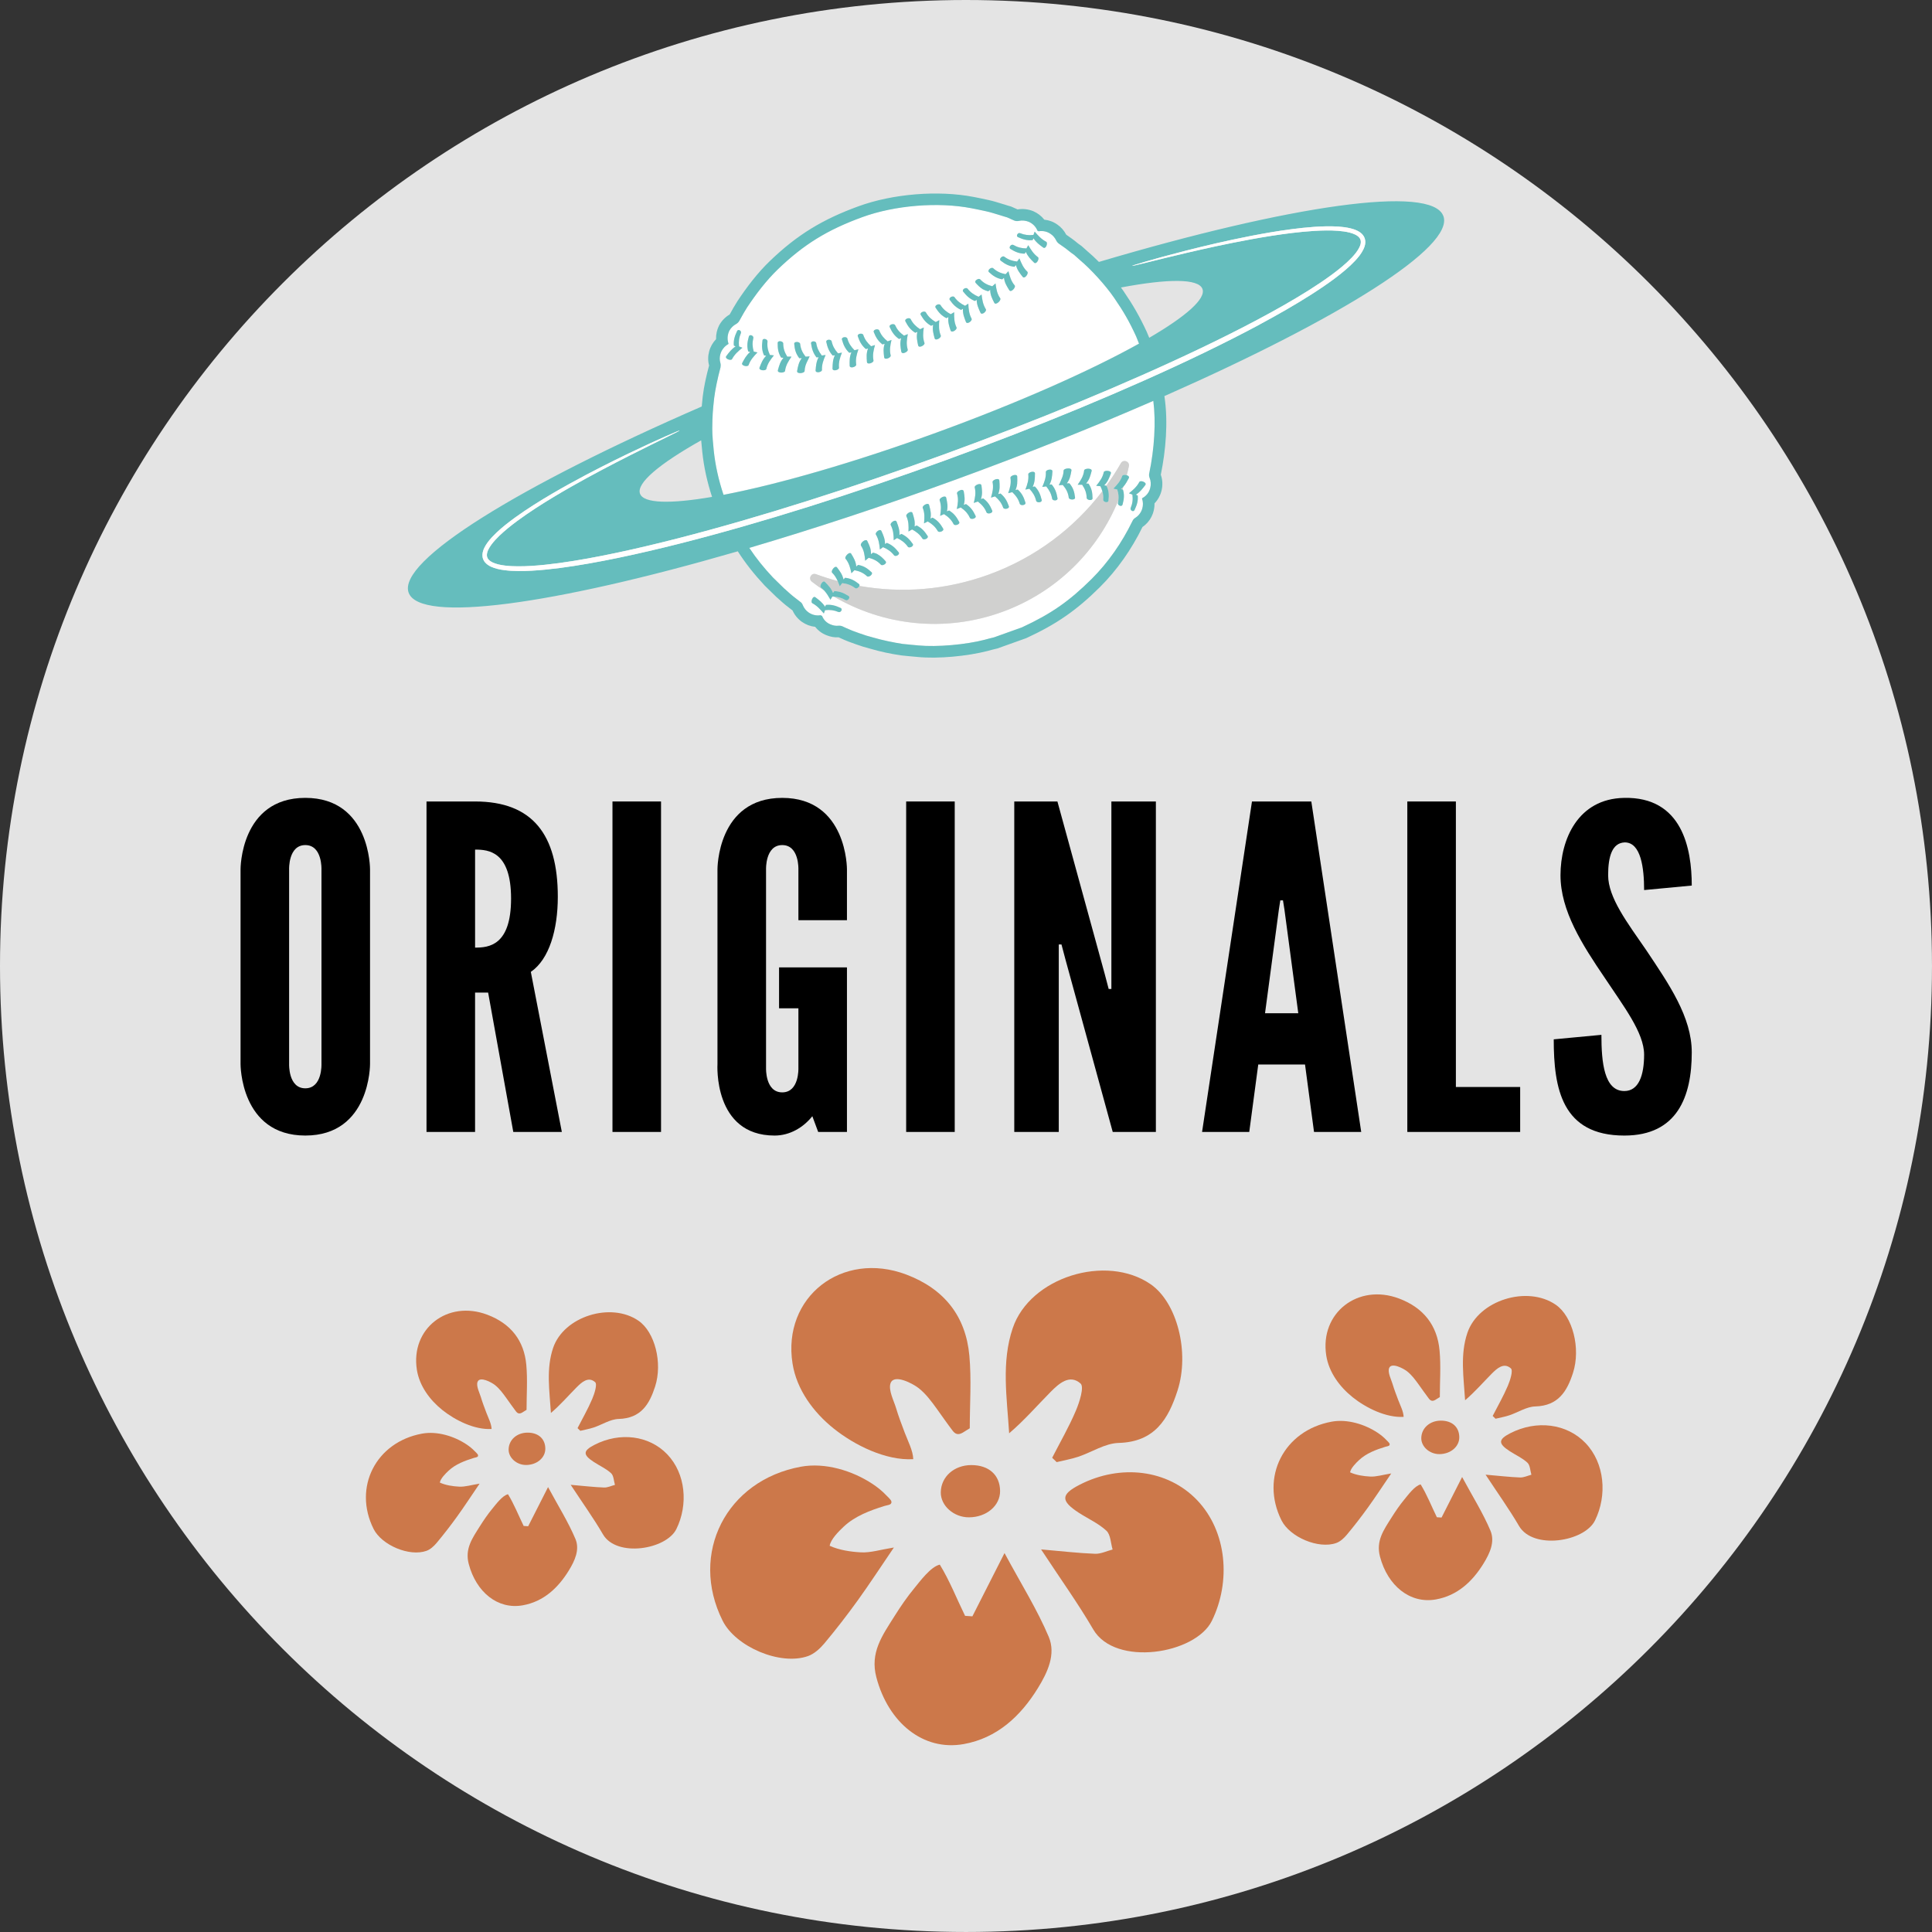
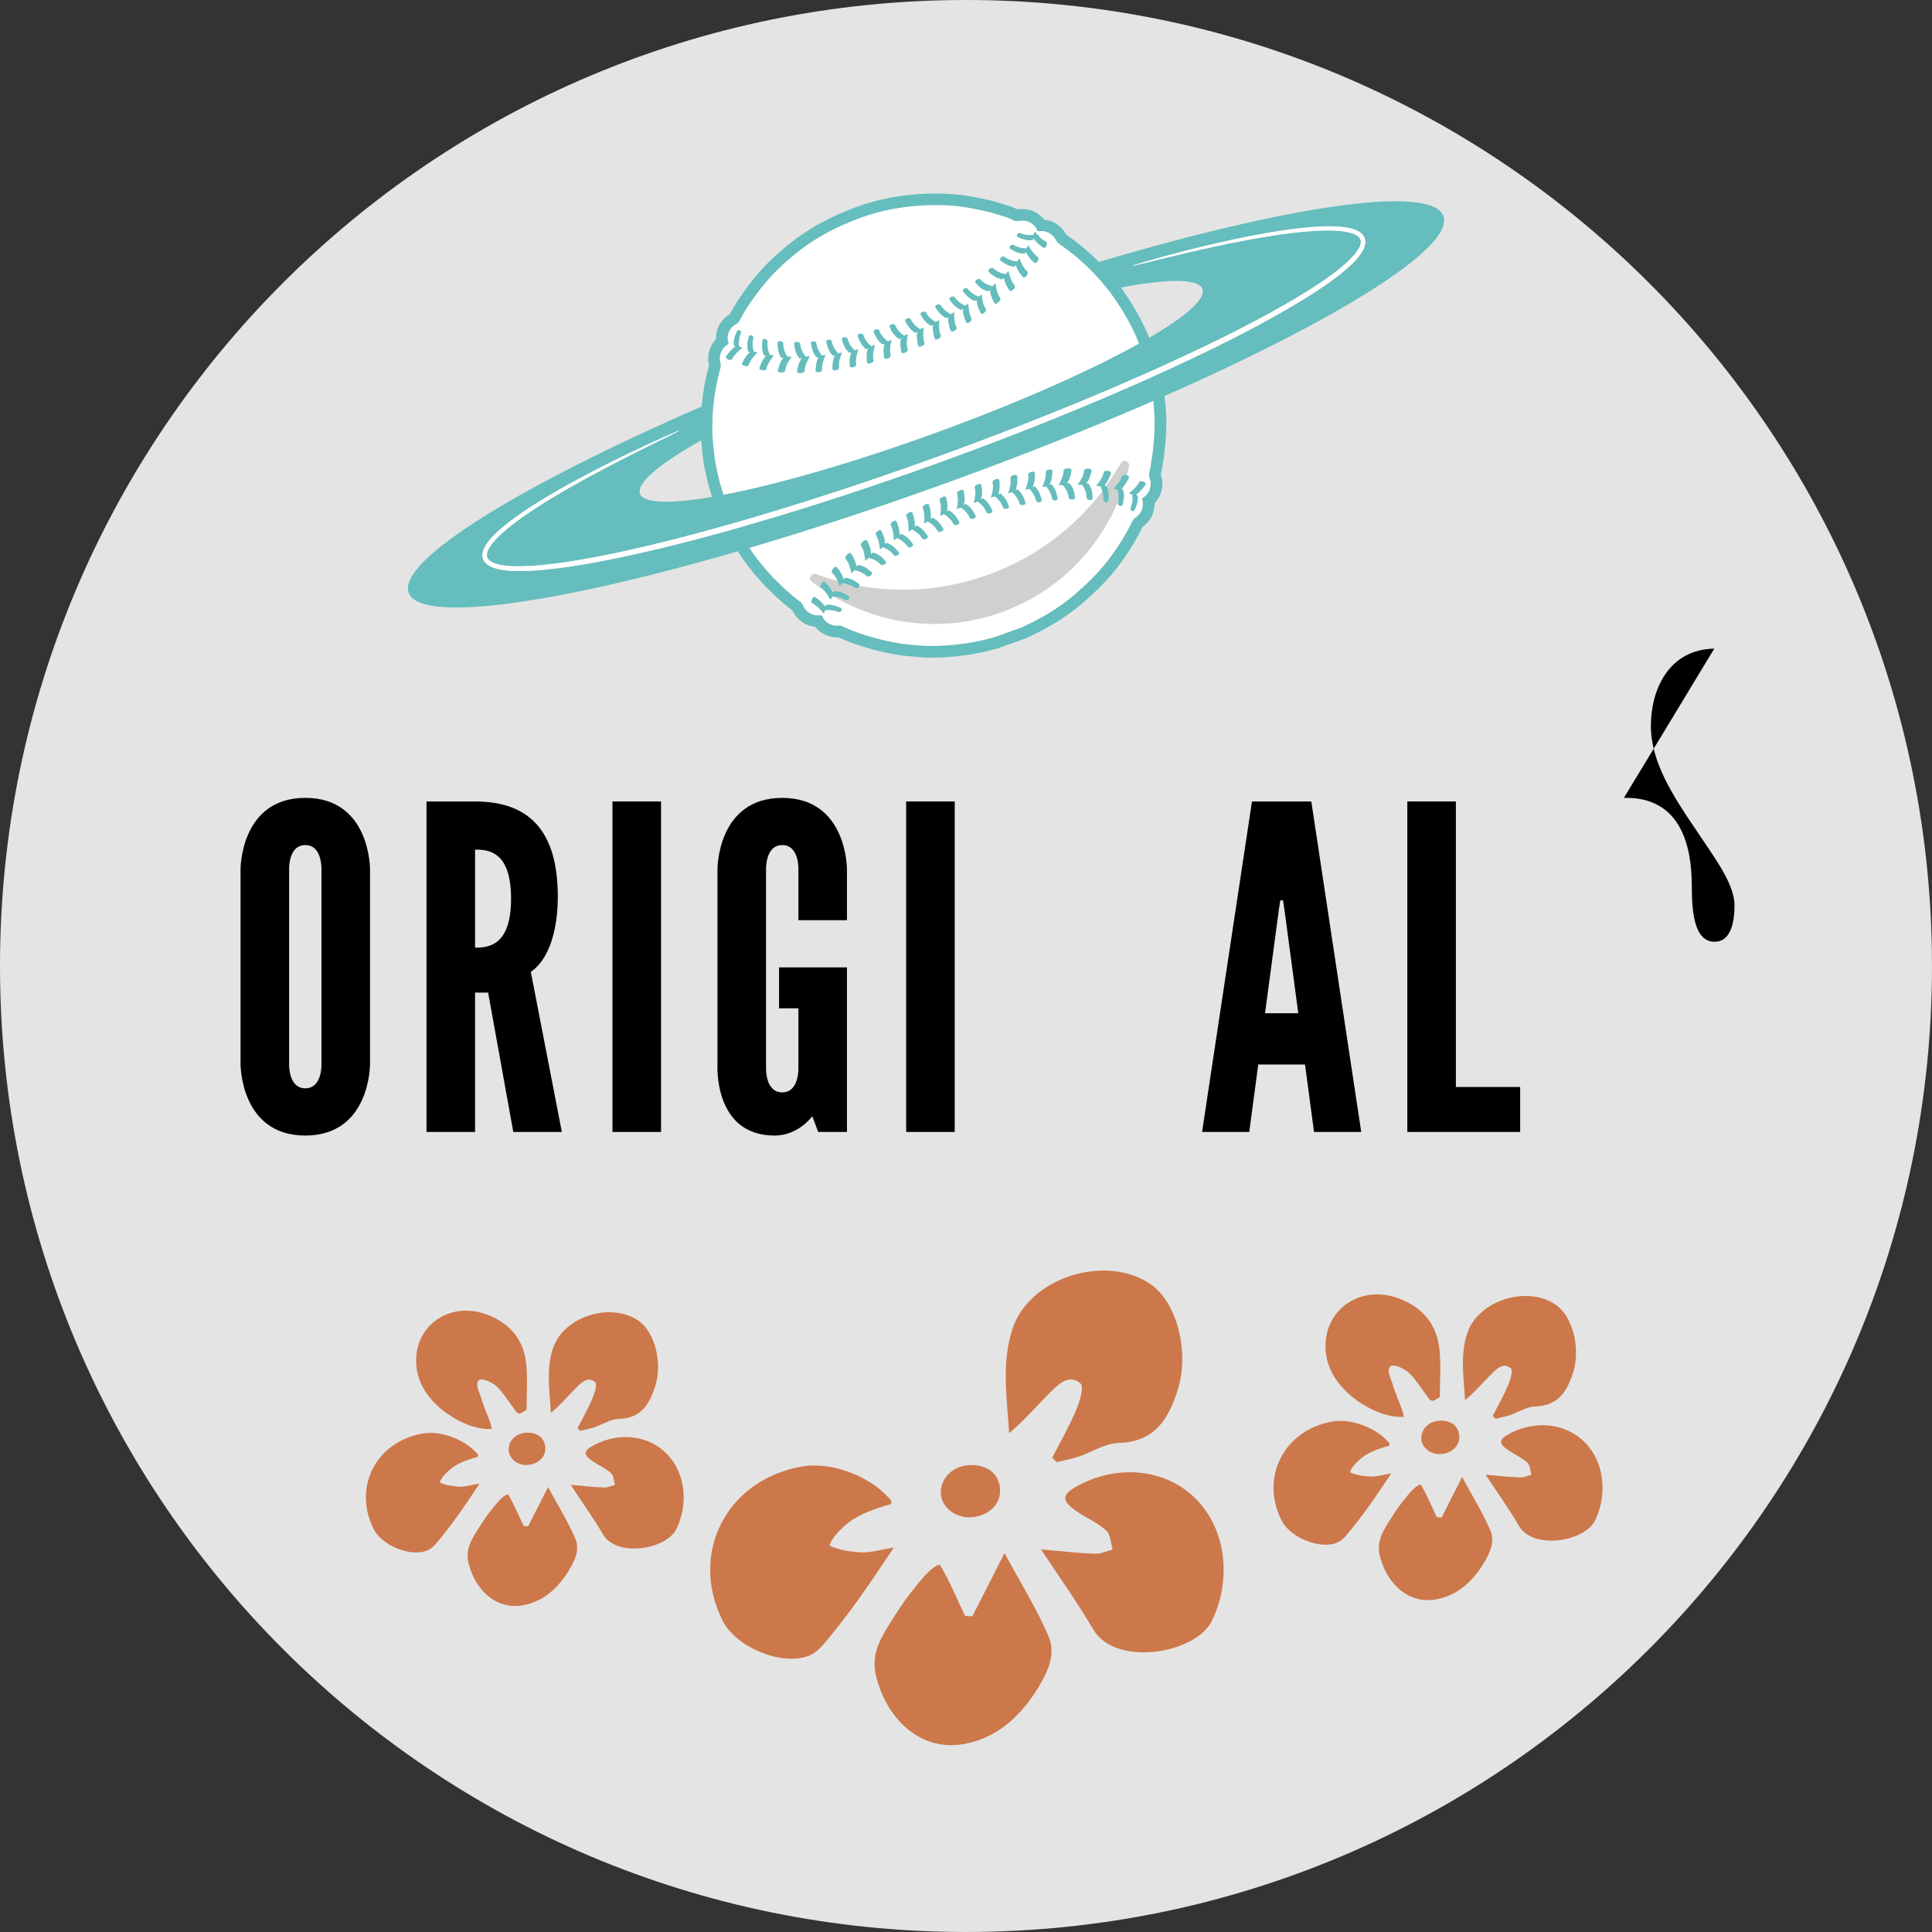
<svg xmlns="http://www.w3.org/2000/svg" viewBox="0 0 147.716 147.716" height="147.716" width="147.716" data-name="Layer 1" id="a">
  <rect x="0" y="0" width="147.716" height="147.716" fill="#333333" stroke="none" />
  <path fill-rule="evenodd" fill="#e4e4e4" d="M73.857,0c40.791,0,73.858,33.067,73.858,73.857s-33.067,73.858-73.858,73.858S0,114.649,0,73.857,33.067,0,73.857,0" />
  <g>
    <path fill="#fff" d="M57.29,41.892c.552.833,1.136,1.544,1.813,2.267l.852.832c.087.068.144.122.22.194.304.287.652.558.996.818.098.063.168.15.212.27.091.216.237.411.436.549.268.189.597.268.915.215l.12.055c.123.304.359.54.661.654.192.08.393.119.596.094.123-.008.215.008.32.057l.24.111c.345.16.694.294,1.049.413.359.13.67.229,1.054.325.616.186,1.589.39,2.248.487.405.051.773.066,1.189.114,1.423.14,3.647-.06,5.094-.438.217-.054.464-.132.696-.18l2.131-.762c2.275-1.052,3.633-2.019,5.321-3.689,1.282-1.274,2.336-2.8,3.128-4.431.049-.106.117-.193.22-.254.193-.12.344-.287.447-.485.152-.304.183-.664.067-.981.003-.027.025-.034.043-.054.293-.156.505-.432.585-.76.068-.26.057-.529-.046-.778-.044-.12-.058-.228-.027-.35.392-1.863.519-3.923.311-5.535-4.635,2.022-9.79,4.083-15.267,6.077-5.485,1.996-10.767,3.732-15.623,5.164M71.04,38.62c.097.372.172.642.101,1.032.054-.026.109-.05.162-.074.388.216.589.463.808.839.105.18-.309.345-.412.191-.191-.336-.434-.544-.765-.736-.096.047-.192.097-.287.146.044-.419.064-.783-.097-1.186-.064-.162.426-.454.49-.211ZM69.772,39.232c.115.365.203.632.154,1.023.052-.028.103-.054.156-.081.394.2.605.438.841.804.113.175-.287.355-.396.206-.205-.326-.456-.524-.794-.702-.092.051-.183.104-.274.157.019-.421.019-.783-.161-1.177-.071-.157.398-.472.474-.23ZM68.553,39.894c.134.358.237.62.212,1.011.049-.029.098-.058.148-.086.4.182.621.413.872.765.121.17-.259.365-.375.22-.221-.315-.478-.501-.822-.666-.086.054-.173.111-.259.168-.007-.421-.03-.78-.23-1.163-.08-.153.364-.486.453-.249ZM67.396,40.603c.152.348.271.605.273.993.047-.03.093-.061.139-.091.405.164.637.385.903.722.129.164-.227.371-.35.233-.235-.301-.499-.477-.847-.626-.082.059-.161.118-.241.178-.037-.419-.085-.773-.305-1.142-.089-.148.326-.498.428-.266ZM66.256,41.302c.017.004.044.043.052.057.004.008.018.032.021.04.174.367.262.555.266.97.052-.04.105-.08.157-.118.099.025.186.052.28.09.295.159.459.32.679.567.074.098.01.181-.076.239-.082.049-.197.098-.282.031-.265-.291-.56-.433-.935-.531-.09.073-.18.148-.267.225-.04-.424-.084-.8-.329-1.163-.062-.16.243-.456.434-.407ZM65.084,42.341c.2.338.343.57.385.972.046-.042.092-.083.138-.124.441.082.708.259,1.029.561.15.141-.203.425-.347.308-.285-.266-.582-.389-.96-.464-.079.078-.156.156-.232.236-.09-.413-.175-.777-.45-1.113-.112-.137.308-.595.437-.376ZM64.112,46.795c-.347-.144-.656-.184-1.029-.141-.034.083-.066.168-.095.253-.274-.312-.504-.589-.879-.786-.158-.082.033-.608.237-.453.304.232.525.393.737.72.022-.047.045-.092.068-.138.424-.043.74.059,1.122.233.186.084.013.375-.161.313ZM87.113,36.849c.082-.155.61.033.455.238-.229.299-.392.524-.717.733.048.022.093.045.138.069.041.421-.069.735-.245,1.109-.088.187-.357.015-.297-.154.144-.346.184-.653.135-1.026-.087-.036-.176-.069-.265-.101.32-.264.599-.494.796-.868ZM84.39,36.1c.036-.169.633-.134.541.105-.136.359-.228.619-.505.903.055.009.11.018.164.028.4-.555.774-1.127,1.111-1.72.187-.328.691-.136.612.233-.049.23-.105.458-.164.684.119.039.212.118.156.223-.136.253-.24.456-.412.648-.024.074-.047.148-.072.222.012.004.025.009.038.012.122.411.075.738-.032,1.142-.054.202-.385.064-.355-.113.017-.073.026-.142.034-.21-1.567,3.825-4.677,7.001-8.867,8.526-4.426,1.611-9.114,1.037-12.885-1.17-.038-.003-.074-.008-.114-.009-.051.083-.099.166-.146.25-.15-.259-.284-.493-.474-.7-.325-.215-.642-.442-.951-.682-.297-.233-.035-.702.319-.571.544.2,1.097.375,1.658.527-.104-.233-.227-.445-.426-.64-.126-.124.227-.606.38-.401.232.312.399.528.492.916.038-.044.079-.087.119-.13.438.049.72.208,1.06.477.05.039.053.094.033.148,3.211.57,6.611.329,9.896-.866,3.577-1.303,6.531-3.558,8.68-6.375-.036-.126-.082-.251-.148-.381-.106-.012-.214-.023-.323-.032.264-.328.49-.621.579-1.043ZM82.891,35.967c.019-.173.64-.199.573.048-.1.376-.165.644-.422.952.062.003.124.007.186.012.246.368.299.687.305,1.122.002.208-.43.15-.448-.03-.009-.39-.129-.687-.345-1.008-.115-.002-.229-.002-.345,0,.244-.348.448-.664.496-1.096ZM81.153,36.652c.106-.237.157-.414.167-.676.005-.174.644-.255.6-.003-.069.389-.112.658-.353.985.066-.001.132-.003.197-.005.291.345.382.651.432,1.09.024.208-.447.19-.481.012-.047-.39-.204-.676-.456-.973-.01,0-.075.007-.08.005-.013-.002-.2.017-.229.02.075-.151.143-.296.203-.455ZM79.963,36.082c-.009-.173.521-.285.503-.033-.028.376-.044.66-.224,1.002.055-.005.11-.01.165-.014.278.334.375.64.449,1.06.037.205-.368.217-.41.04-.067-.376-.216-.655-.455-.948-.101.012-.203.027-.303.042.169-.384.296-.719.275-1.149ZM78.619,36.268c-.017-.169.517-.317.512-.063-.008.379-.009.663-.177,1.015.056-.008.113-.017.169-.024.303.316.421.614.522,1.032.049.203-.37.24-.424.065-.089-.374-.258-.642-.518-.92-.103.019-.205.039-.309.06.154-.392.267-.735.224-1.164ZM77.257,36.53c-.025-.168.511-.345.518-.091.011.381.024.663-.13,1.024.057-.012.115-.023.172-.034.324.299.46.588.585,1.001.06.2-.369.262-.432.089-.109-.37-.296-.628-.574-.891-.104.024-.207.051-.311.078.139-.399.239-.749.173-1.177ZM75.889,36.864c-.034-.169.501-.372.52-.118.029.383.055.662-.086,1.032.058-.015.115-.029.174-.044.341.282.493.562.64.971.069.196-.364.281-.437.113-.128-.365-.329-.614-.621-.861-.105.03-.208.061-.312.092.121-.405.208-.759.122-1.184ZM74.524,37.264c-.042-.167.488-.395.519-.143.045.381.084.66-.041,1.034.057-.017.115-.034.173-.051.356.264.522.536.69.939.079.193-.357.3-.437.134-.145-.359-.359-.598-.664-.831-.104.035-.208.071-.31.108.104-.41.176-.769.071-1.191ZM73.172,37.729c-.017-.081.062-.144.12-.185.11-.068.341-.168.393.018.062.379.112.655.004,1.036.056-.02.112-.04.17-.06.369.248.547.511.733.906.088.189-.345.318-.433.154-.076-.163-.148-.28-.264-.418-.139-.156-.268-.263-.437-.382-.102.04-.203.08-.305.122.086-.414.142-.775.018-1.192ZM73.337,39.904c.097.185-.328.332-.424.174-.176-.345-.411-.563-.735-.77-.098.044-.197.089-.296.135.065-.418.104-.781-.038-1.192-.057-.164.452-.436.504-.189.079.377.142.651.051,1.035.056-.022.112-.044.168-.067.378.232.569.487.771.874Z" />
    <path fill="#fff" d="M87.064,26.285c.007-.005.014-.009.021-.013-.091-.24-.17-.442-.215-.545-.543-1.181-.974-1.92-1.69-2.963-.64-.936-1.765-2.178-2.626-2.896l-.425-.38c-.087-.067-.151-.107-.253-.182-.236-.199-.56-.442-.923-.683-.087-.068-.152-.143-.203-.249-.093-.189-.232-.363-.413-.484-.273-.199-.608-.264-.926-.21-.03-.013-.06-.028-.089-.042-.127-.314-.364-.551-.675-.686-.232-.089-.493-.119-.736-.069-.124.034-.255.019-.371-.025l-.536-.24c-.183-.058-.347-.098-.52-.159-.198-.064-.367-.115-.56-.169-.367-.115-.713-.175-1.093-.261-.19-.043-.35-.071-.551-.11-2.564-.496-5.871-.224-8.339.674-2.699.983-4.49,2.094-6.469,3.995-.886.857-1.671,1.888-2.356,2.92-.143.226-.359.59-.582,1.006-.06.109-.144.189-.245.251-.22.118-.405.296-.525.514-.152.304-.178.674-.063.993-.007.015-.014.03-.014.03-.3.171-.523.451-.614.782-.058.22-.063.445.006.67.029.113.028.213.009.332-.224.826-.405,1.7-.485,2.337-.111.998-.136,1.342-.147,2.34,0,.547.059,1.122.114,1.685.12,1.13.374,2.27.747,3.38.01-.002.02-.004.03-.006,4.161-.8,9.956-2.461,16.236-4.747,6.274-2.283,11.777-4.734,15.478-6.794M77.99,17.825c.347.141.654.179,1.025.136.033-.083.064-.167.093-.251.275.308.505.579.88.773.157.082-.024.597-.228.445-.304-.225-.528-.385-.742-.705-.022.046-.044.091-.067.136-.422.044-.736-.056-1.116-.224-.187-.084-.019-.371.154-.31ZM77.473,18.725c.326.189.629.263,1.005.269.048-.082.094-.164.139-.246.215.356.398.663.741.913.143.104-.118.598-.298.419-.27-.269-.467-.459-.626-.815-.029.044-.06.089-.09.133-.429-.008-.726-.141-1.087-.36-.175-.107.051-.394.215-.311ZM76.784,19.623c.305.228.603.329.979.374.062-.079.121-.159.179-.24.159.388.296.721.607,1.017.126.121-.204.594-.36.393-.235-.303-.409-.516-.513-.896-.037.043-.073.085-.112.127-.433-.047-.713-.207-1.052-.467-.164-.126.119-.41.272-.308ZM75.935,20.506c.284.259.576.384.95.458.074-.076.147-.152.218-.23.103.408.2.761.478,1.09.114.134-.278.582-.412.368-.204-.329-.354-.559-.409-.954-.043.041-.087.081-.13.121-.434-.083-.7-.261-1.018-.554-.152-.139.18-.414.323-.299ZM74.616,21.432c.084-.074.224-.153.327-.073.264.284.552.427.922.528.084-.073.168-.145.25-.22.055.419.112.787.361,1.142.1.143-.343.57-.457.342-.176-.349-.303-.59-.315-.994-.048.039-.097.077-.148.115-.158-.042-.282-.087-.427-.165-.218-.143-.36-.286-.534-.478-.058-.071-.039-.134.019-.198ZM73.977,22.07c.236.297.495.472.841.62.077-.058.153-.116.23-.175.049.416.104.766.327,1.129.09.148-.307.494-.412.265-.157-.343-.279-.598-.291-.984-.044.031-.089.06-.134.09-.399-.163-.63-.384-.896-.716-.129-.163.211-.366.334-.229ZM72.974,22.715c.221.312.474.499.813.663.083-.054.166-.109.248-.165.018.419.048.775.249,1.152.082.152-.344.481-.435.245-.136-.353-.244-.614-.228-1.002-.047.028-.095.056-.142.084-.394-.183-.614-.414-.863-.762-.121-.169.242-.359.357-.216ZM71.909,23.322c.205.323.45.521.783.701.089-.051.176-.102.263-.155-.01.42-.001.779.179,1.168.073.156-.378.467-.456.226-.117-.36-.208-.627-.167-1.015-.05.026-.1.052-.15.077-.387-.2-.596-.441-.828-.802-.112-.173.269-.35.377-.201ZM55.971,27.455c-.082.155-.595-.028-.44-.233.227-.299.389-.525.711-.735-.046-.022-.091-.044-.135-.068-.037-.419.074-.734.249-1.107.088-.188.355-.018.294.152-.144.345-.186.651-.144,1.023.085.036.172.068.259.1-.319.264-.594.494-.792.868ZM57.235,27.913c-.059.165-.605.056-.484-.168.18-.332.307-.58.602-.831-.05-.016-.101-.032-.151-.048-.11-.412-.059-.738.053-1.14.056-.2.377-.063.344.113-.09.368-.076.678.029,1.041.094.023.189.046.285.066-.289.301-.535.566-.678.967ZM58.591,28.209c-.039.168-.611.129-.518-.109.139-.355.234-.617.506-.898-.055-.01-.11-.021-.165-.032-.174-.395-.173-.721-.119-1.14.028-.208.397-.106.388.074-.041.379.021.687.179,1.032.103.014.205.026.309.036-.264.327-.483.618-.579,1.037ZM60.024,28.358c-.022.171-.615.19-.547-.057.104-.37.172-.639.424-.945-.059-.004-.118-.008-.177-.015-.227-.374-.269-.695-.264-1.124.002-.208.412-.145.424.036,0,.385.106.686.306,1.011.108.003.218.005.328.005-.24.349-.44.659-.494,1.089ZM61.77,27.531c-.155.295-.233.506-.253.842-.008.173-.617.243-.57-.007.072-.382.118-.655.352-.981-.063,0-.124.003-.186.003-.271-.35-.349-.662-.389-1.096-.018-.208.425-.183.455-.003.037.387.177.675.414.979.021,0,.155-.012.164-.009.009.001.128-.01.149-.012-.048.094-.093.188-.135.284ZM62.845,28.286c.006.174-.509.278-.487.026.032-.373.051-.658.231-.998-.054.005-.107.008-.16.012-.264-.339-.354-.649-.419-1.067-.032-.205.357-.211.396-.033.058.375.197.656.427.954.097-.011.194-.025.291-.038-.168.384-.294.716-.279,1.144ZM64.147,28.119c.015.171-.504.31-.496.057.013-.377.015-.661.18-1.012-.054.008-.109.015-.164.022-.29-.321-.399-.623-.492-1.038-.045-.203.357-.234.407-.058.082.372.241.644.491.927.099-.018.199-.038.297-.057-.151.392-.263.732-.224,1.159ZM65.464,27.877c.024.169-.495.338-.501.084-.007-.378-.019-.662.132-1.02-.056.011-.111.021-.166.031-.312-.304-.44-.597-.557-1.009-.057-.2.354-.256.414-.083.104.369.28.63.548.897.1-.023.2-.048.299-.073-.134.399-.231.745-.169,1.172ZM66.785,27.562c.032.167-.484.364-.502.111-.026-.379-.051-.661.084-1.027-.056.014-.112.027-.167.041-.33-.287-.475-.571-.615-.977-.068-.198.349-.276.419-.105.122.363.314.614.597.866.101-.029.2-.059.299-.089-.116.405-.198.756-.116,1.179ZM68.101,27.179c.041.167-.47.388-.5.137-.044-.378-.083-.657.037-1.03-.055.016-.11.033-.165.049-.346-.27-.506-.545-.666-.945-.077-.193.34-.293.418-.127.14.357.347.598.643.835.099-.033.198-.068.297-.104-.098.41-.165.766-.062,1.185ZM69.404,26.731c.016.076-.052.137-.107.178-.11.073-.335.17-.387-.017-.062-.376-.113-.653-.011-1.031-.055.02-.109.038-.164.058-.358-.253-.532-.519-.711-.912-.087-.188.328-.311.414-.147.078.17.154.293.273.438.129.147.252.25.409.366.098-.038.195-.078.293-.118-.079.414-.129.773-.008,1.186ZM70.199,26.407c-.08-.372-.145-.646-.061-1.03-.053.022-.107.043-.161.065-.37-.235-.555-.493-.753-.876-.095-.185.311-.326.405-.168.173.343.401.563.718.771.095-.043.19-.086.285-.131-.058.418-.089.777.053,1.184.056.164-.433.431-.485.184ZM71.458,25.863c-.097-.368-.176-.639-.112-1.024-.053.024-.104.048-.156.071-.379-.217-.577-.467-.793-.84-.103-.181.293-.34.394-.186.188.334.426.543.751.737.092-.047.184-.094.275-.143-.035.42-.047.779.114,1.178.064.161-.408.449-.473.206Z" />
    <path fill="#d0d0cf" d="M85.703,37.39c.039.011.078.024.119.036.025-.074.048-.148.072-.222-.055.062-.117.124-.191.186" />
    <path fill="#d0d0cf" d="M84.749,38.28c-.022.208-.408.108-.404-.072.022-.238-.003-.446-.063-.652-2.15,2.817-5.104,5.072-8.681,6.375-3.286,1.195-6.684,1.436-9.896.866-.044.122-.217.24-.324.168-.305-.235-.606-.337-.985-.383-.066.08-.129.162-.192.244-.052-.14-.102-.272-.157-.399-.561-.152-1.114-.327-1.658-.527-.354-.131-.615.339-.319.571.309.24.625.467.951.682-.075-.082-.159-.16-.255-.234-.141-.106.135-.61.313-.425.267.277.461.47.611.833.031-.044.063-.089.095-.134.434.009.73.144,1.092.371.175.11-.063.404-.227.317-.292-.174-.57-.25-.896-.269,3.77,2.206,8.458,2.781,12.884,1.17,4.19-1.525,7.3-4.701,8.868-8.526.035-.283.007-.542-.087-.833-.098-.024-.198-.046-.296-.065.289-.301.538-.568.679-.972.031-.089.207-.099.346-.055.059-.226.115-.454.163-.684.08-.369-.424-.56-.611-.233-.338.592-.711,1.165-1.111,1.72.003,0,.006,0,.009.002.189.393.198.719.149,1.142" />
    <path fill="#65bdbd" d="M69.119,25.663c-.157-.115-.28-.219-.408-.366-.121-.145-.196-.268-.274-.438-.086-.164-.5-.042-.414.147.179.393.354.659.711.912.055-.019.109-.039.164-.058-.102.379-.051.655.011,1.031.052.188.277.089.387.017.055-.041.122-.102.107-.178-.122-.414-.072-.772.007-1.186-.097.04-.194.08-.292.118" />
    <path fill="#65bdbd" d="M69.459,40.639c.091-.053.182-.106.274-.157.338.178.589.376.795.702.108.149.508-.031.395-.206-.236-.366-.447-.604-.841-.804-.053.026-.104.053-.156.081.049-.391-.039-.657-.154-1.023-.076-.242-.544.074-.474.23.18.394.18.755.161,1.177" />
    <path fill="#65bdbd" d="M70.646,40.016c.095-.049.191-.098.288-.146.33.193.574.4.765.736.103.154.517-.01.412-.191-.219-.376-.42-.623-.808-.839-.053.024-.108.048-.162.073.071-.388-.004-.659-.101-1.031-.063-.243-.554.049-.49.21.16.403.14.767.097,1.187" />
    <path fill="#65bdbd" d="M71.93,25.657c-.161-.399-.149-.759-.114-1.178-.091.048-.183.096-.274.143-.326-.194-.563-.404-.752-.738-.101-.154-.497.005-.394.185.216.374.413.623.793.84.052-.023.104-.047.156-.071-.064.386.015.657.112,1.024.066.244.537-.045.473-.206" />
    <path fill="#65bdbd" d="M67.272,42.012c.08-.061.16-.119.241-.178.349.15.612.326.847.626.124.14.479-.069.35-.232-.266-.338-.498-.559-.903-.723-.046.03-.094.061-.139.091-.002-.389-.12-.646-.273-.993-.103-.232-.518.119-.428.266.22.369.268.724.305,1.142" />
    <path fill="#65bdbd" d="M68.331,41.306c.086-.057.173-.113.259-.168.344.164.601.351.822.666.116.145.495-.05.375-.22-.251-.352-.472-.583-.872-.765-.05.028-.099.057-.148.086.025-.391-.078-.653-.212-1.011-.088-.238-.533.096-.453.249.2.383.223.742.23,1.163" />
    <path fill="#65bdbd" d="M65.334,26.778c-.268-.268-.445-.529-.548-.897-.06-.173-.472-.118-.414.083.116.412.246.704.557,1.008.055-.011.11-.021.166-.031-.151.359-.139.642-.131,1.02.005.254.525.084.5-.084-.062-.427.035-.773.169-1.172-.099.026-.199.049-.299.073" />
    <path fill="#65bdbd" d="M70.631,25.039c-.094.045-.189.088-.284.131-.318-.209-.546-.429-.719-.771-.094-.159-.5-.018-.405.168.198.384.383.641.753.876.054-.021.108-.043.161-.065-.083.384-.019.658.061,1.031.052.246.542-.021.485-.184-.142-.408-.11-.767-.053-1.185" />
    <path fill="#65bdbd" d="M66.151,42.872c.088-.077.176-.153.267-.226.375.099.67.242.935.532.085.068.199.018.282-.031.087-.058.149-.141.076-.239-.22-.247-.384-.409-.679-.567-.094-.038-.181-.065-.28-.09-.052.038-.105.078-.157.118-.004-.416-.093-.605-.267-.97-.002-.009-.016-.033-.02-.041-.007-.015-.035-.052-.052-.057-.191-.049-.495.246-.434.407.244.364.288.741.329,1.163" />
    <path fill="#65bdbd" d="M66.601,26.471c-.283-.253-.475-.504-.597-.866-.07-.171-.486-.092-.419.105.139.406.284.691.615.977.055-.014.111-.027.167-.041-.136.366-.111.648-.084,1.027.019.253.535.056.502-.111-.082-.423,0-.775.116-1.179-.099.03-.199.06-.299.089" />
    <path fill="#65bdbd" d="M72.398,39.098c.091-.385.028-.659-.051-1.036-.052-.247-.56.025-.504.189.142.411.103.774.038,1.192.099-.046.197-.091.296-.134.324.205.56.424.735.768.095.159.521.012.424-.173-.203-.387-.393-.642-.771-.874-.056.023-.111.045-.168.068" />
    <path fill="#65bdbd" d="M67.867,26.098c-.296-.237-.503-.478-.643-.835-.078-.167-.495-.066-.418.127.16.4.32.675.666.945.055-.016.11-.033.165-.049-.119.373-.081.653-.037,1.03.03.251.541.03.5-.137-.103-.419-.036-.775.062-1.185-.099.035-.198.071-.297.104" />
    <path fill="#65bdbd" d="M78.704,37.372c.26.278.429.546.518.92.053.175.473.138.424-.065-.101-.417-.219-.715-.522-1.032-.056.008-.113.016-.168.025.167-.353.168-.636.176-1.015.005-.254-.53-.107-.512.063.044.429-.069.772-.223,1.165.103-.022.205-.042.308-.061" />
    <path fill="#65bdbd" d="M64.074,27.017c-.25-.284-.409-.555-.49-.927-.051-.177-.454-.146-.408.058.092.416.202.717.492,1.039.054-.008.109-.015.164-.023-.165.35-.168.635-.18,1.012-.007.253.511.114.496-.057-.039-.427.072-.767.224-1.159-.098.019-.198.038-.297.057" />
    <path fill="#65bdbd" d="M77.396,37.629c.278.263.464.521.574.891.063.172.492.111.432-.089-.124-.413-.262-.703-.586-1.001-.056.011-.114.022-.171.034.155-.361.142-.643.13-1.024-.007-.254-.543-.077-.518.091.066.428-.034.777-.173,1.177.104-.028.208-.054.311-.078" />
    <path fill="#65bdbd" d="M76.079,37.955c.292.248.494.496.621.861.072.168.506.083.436-.113-.147-.41-.299-.69-.64-.971-.058.014-.116.029-.174.044.14-.37.114-.649.086-1.032-.019-.254-.554-.05-.52.118.086.425,0,.78-.122,1.184.103-.032.207-.063.312-.092" />
    <path fill="#65bdbd" d="M79.991,37.189c.24.293.389.572.455.948.042.177.447.166.41-.04-.074-.42-.171-.726-.449-1.06-.055.003-.11.009-.165.014.182-.343.196-.626.224-1.002.018-.252-.51-.14-.503.033.02.43-.106.765-.275,1.149.101-.015.202-.03.303-.042" />
    <path fill="#65bdbd" d="M65.098,43.831c.076-.08.153-.159.232-.236.378.075.675.199.96.464.144.117.497-.168.347-.308-.322-.302-.588-.48-1.029-.561-.046.041-.092.082-.138.124-.042-.402-.184-.633-.385-.972-.129-.219-.549.239-.437.376.275.337.36.7.45,1.113" />
    <path fill="#65bdbd" d="M73.458,38.799c.169.119.298.225.437.382.115.137.189.255.264.418.088.163.521.035.433-.154-.186-.395-.364-.659-.733-.906-.057.02-.114.039-.17.06.108-.381.058-.657-.004-1.036-.052-.187-.283-.087-.393-.018-.058.042-.137.104-.121.184.124.418.068.779-.017,1.193.101-.042.203-.082.305-.122" />
    <path fill="#65bdbd" d="M86.581,37.818c.048.373.009.68-.135,1.026-.06.169.209.34.297.154.176-.374.287-.689.246-1.109-.047-.024-.092-.047-.139-.069.325-.209.488-.434.717-.733.156-.204-.373-.393-.456-.238-.197.375-.475.605-.795.868.089.031.178.065.265.101" />
    <path fill="#65bdbd" d="M81.259,37.081c.252.297.408.583.456.972.034.179.505.197.481-.011-.05-.439-.141-.745-.432-1.09-.065.002-.131.004-.196.005.24-.328.283-.598.352-.985.045-.252-.595-.171-.599.003-.011.262-.062.439-.168.676-.059.159-.128.304-.203.455.029-.003.216-.022.229-.02.004.002.07-.004.08-.005" />
    <path fill="#65bdbd" d="M64.272,46.482c-.381-.173-.696-.275-1.121-.233-.023.046-.047.092-.068.138-.213-.328-.435-.488-.737-.72-.204-.155-.394.37-.238.453.376.198.605.475.88.786.029-.086.061-.17.095-.253.373-.043.682-.003,1.029.141.174.061.347-.228.16-.313" />
    <path fill="#65bdbd" d="M84.283,37.557c.059.206.085.414.063.652-.005.18.381.279.404.072.049-.424.04-.75-.149-1.142-.003,0-.006,0-.009-.002-.054-.01-.109-.019-.164-.028.276-.284.369-.544.505-.903.091-.24-.505-.275-.541-.105-.089.422-.314.715-.579,1.043.109.009.216.02.323.032.065.13.112.255.148.381" />
    <path fill="#65bdbd" d="M83.084,38.071c.017.18.449.238.448.03-.006-.435-.059-.753-.305-1.123-.062-.004-.124-.008-.186-.011.257-.308.322-.575.422-.951.067-.248-.554-.222-.573-.049-.048.433-.253.748-.496,1.096.116-.002.231-.002.345,0,.216.32.336.618.345,1.008" />
    <path fill="#65bdbd" d="M74.762,38.346c.304.233.519.472.664.83.08.167.516.059.437-.133-.168-.403-.334-.675-.69-.939-.057.017-.115.033-.173.051.125-.374.087-.653.041-1.034-.031-.252-.56-.024-.518.143.104.422.032.78-.072,1.191.102-.038.206-.073.31-.108" />
    <path fill="#65bdbd" d="M76.629,21.359c.044-.041.088-.081.131-.121.056.395.205.624.409.953.133.215.526-.233.412-.367-.278-.329-.375-.683-.478-1.09-.071.078-.144.154-.218.23-.374-.075-.665-.199-.95-.458-.144-.115-.475.16-.323.299.318.294.585.471,1.017.554" />
    <path fill="#65bdbd" d="M75.13,22.108c.145.078.269.123.427.165.05-.038.099-.076.148-.115.012.404.139.645.315.994.113.228.557-.199.458-.342-.249-.356-.306-.723-.362-1.142-.083.075-.166.148-.25.22-.37-.101-.658-.244-.921-.528-.104-.08-.243-.001-.328.073-.058.064-.077.126-.019.198.173.191.316.335.534.478" />
    <path fill="#65bdbd" d="M74.539,23.015c.045-.03.09-.059.134-.09.012.386.134.641.291.984.105.229.502-.119.412-.265-.223-.363-.278-.713-.327-1.129-.077.059-.153.118-.23.175-.346-.148-.605-.324-.841-.62-.124-.137-.464.066-.334.228.266.333.497.554.896.717" />
    <path fill="#65bdbd" d="M73.481,23.694c.047-.029.094-.057.142-.084-.015.388.092.649.228,1.002.091.236.516-.094.435-.245-.201-.378-.232-.734-.25-1.152-.082.056-.164.111-.248.165-.339-.164-.592-.351-.812-.663-.116-.143-.478.047-.358.216.249.349.469.579.863.762" />
    <path fill="#65bdbd" d="M62.406,26.226c-.039-.178-.428-.172-.396.033.065.419.154.728.419,1.067.053-.004.106-.007.16-.012-.179.34-.199.626-.23.998-.023.252.492.148.486-.026-.014-.428.112-.759.28-1.144-.098.014-.195.027-.292.038-.229-.298-.369-.58-.427-.954" />
    <path fill="#65bdbd" d="M77.564,20.399c.038-.043.075-.085.112-.128.104.38.278.593.513.896.157.201.486-.272.36-.393-.311-.295-.449-.629-.607-1.017-.057.081-.117.161-.18.24-.375-.045-.673-.145-.978-.374-.154-.102-.435.182-.272.308.34.261.62.419,1.052.468" />
    <path fill="#65bdbd" d="M77.258,19.036c.36.219.657.353,1.087.36.031-.044.061-.089.091-.133.157.357.355.546.625.815.18.18.441-.313.298-.418-.343-.251-.526-.558-.742-.913-.044.083-.091.164-.139.246-.376-.006-.679-.08-1.005-.269-.164-.083-.39.204-.215.311" />
    <path fill="#65bdbd" d="M77.836,18.135c.38.168.694.268,1.116.224.023-.046.045-.091.067-.136.214.322.439.48.742.705.204.152.384-.364.228-.445-.376-.194-.606-.465-.881-.774-.029.084-.06.168-.094.252-.37.043-.677.005-1.024-.136-.174-.061-.341.227-.154.31" />
    <path fill="#65bdbd" d="M59.883,26.253c-.011-.181-.422-.243-.424-.035-.005.429.038.75.264,1.123.059.007.118.01.177.015-.252.306-.32.575-.424.946-.068.246.525.227.547.056.054-.429.253-.74.493-1.089-.109,0-.219-.002-.327-.005-.2-.326-.305-.625-.306-1.011" />
    <path fill="#65bdbd" d="M72.36,24.325c.051-.025.1-.052.15-.078-.041.389.051.656.167,1.016.079.241.529-.07.456-.226-.181-.389-.189-.748-.179-1.168-.087.053-.174.104-.263.155-.333-.18-.578-.378-.783-.7-.108-.15-.489.026-.377.2.232.361.441.602.828.802" />
    <path fill="#65bdbd" d="M58.684,26.104c.009-.18-.36-.282-.387-.074-.056.419-.057.745.118,1.14.055.011.11.022.165.032-.273.281-.368.543-.507.898-.093.239.48.278.519.109.097-.42.316-.71.579-1.037-.103-.01-.205-.022-.308-.036-.158-.345-.22-.653-.179-1.032" />
    <path fill="#65bdbd" d="M61.592,27.268c-.236-.304-.376-.592-.414-.979-.029-.179-.473-.205-.454.003.039.434.117.745.389,1.096.061,0,.123-.002.185-.003-.234.326-.28.599-.352.981-.047.25.562.18.57.007.021-.336.099-.547.253-.842.043-.096.088-.189.134-.284-.019.002-.139.013-.148.011-.008-.002-.143.009-.164.01" />
    <path fill="#65bdbd" d="M56.505,26.487c-.042-.372,0-.678.144-1.023.062-.169-.206-.34-.294-.152-.174.374-.284.689-.248,1.107.044.023.089.046.135.068-.322.21-.484.437-.711.735-.155.205.359.388.44.233.198-.374.474-.604.792-.868-.088-.032-.174-.064-.259-.1" />
    <path fill="#65bdbd" d="M57.6,25.839c.034-.176-.288-.314-.344-.113-.112.402-.163.728-.053,1.14.05.016.101.032.151.048-.295.251-.422.499-.602.831-.121.224.424.334.484.168.144-.401.39-.666.678-.967-.096-.02-.191-.043-.285-.066-.104-.363-.119-.673-.029-1.041" />
    <path fill="#65bdbd" d="M85.804,36.388c-.14.404-.389.67-.68.972.099.019.199.041.297.065.093.291.122.55.087.833-.009.068-.018.137-.035.21-.03.177.3.314.355.113.107-.404.154-.731.032-1.142-.012-.003-.026-.007-.039-.012-.039-.012-.078-.025-.118-.036.073-.062.136-.124.191-.186.172-.193.276-.395.412-.648.056-.105-.036-.183-.156-.223-.14-.044-.316-.034-.346.055" />
    <path fill="#65bdbd" d="M64.878,45.567c-.36-.227-.658-.362-1.092-.371-.032.045-.064.09-.095.135-.15-.364-.345-.557-.611-.834-.177-.184-.455.32-.313.426.096.073.179.151.255.233.189.208.324.442.474.7.047-.084.095-.168.146-.25.04,0,.076.006.114.009.325.019.604.095.897.269.163.086.4-.207.226-.317" />
    <path fill="#65bdbd" d="M64.397,44.584c.379.046.68.148.985.383.107.072.279-.047.324-.168.019-.054.017-.109-.033-.148-.34-.268-.622-.427-1.06-.477-.039.042-.079.086-.119.13-.093-.388-.26-.604-.492-.916-.154-.205-.506.277-.38.4.199.196.324.409.426.641.056.127.106.259.157.399.063-.083.126-.164.192-.244" />
    <path fill="#65bdbd" d="M110.355,16.519c-.881-2.419-11.702-.83-26.334,3.507-.303-.305-.608-.589-.9-.834l-.425-.38-.024-.018c-.082-.063-.166-.119-.25-.179-.284-.24-.591-.463-.9-.671-.16-.308-.39-.577-.677-.773-.299-.214-.644-.34-1.001-.376-.219-.28-.507-.502-.843-.649l-.034-.013c-.369-.142-.775-.189-1.166-.122l-.483-.215-.048-.016c-.161-.05-.329-.091-.486-.148l-.025-.007c-.193-.063-.388-.123-.584-.177-.379-.118-.763-.189-1.149-.275-.192-.043-.385-.078-.578-.115-2.733-.529-6.193-.24-8.808.712-2.733.994-4.686,2.173-6.779,4.188-.944.909-1.756,1.978-2.48,3.068-.214.339-.406.675-.589,1.013-.334.197-.612.48-.8.82l-.017.032c-.161.322-.238.683-.227,1.04-.249.259-.432.576-.527.929-.096.357-.102.725-.006,1.082-.206.77-.395,1.594-.487,2.383-.03.259-.054.508-.075.755-13.987,6.082-23.29,11.815-22.409,14.235.854,2.346,11.06.922,25.026-3.124.046-.013.092-.027.138-.04.605.94,1.278,1.784,2.052,2.612l.013.014.902.881.04.031c.055.044.105.09.156.139.323.304.671.578,1.024.845.159.349.405.654.721.874.301.211.65.341,1.01.378.224.286.52.51.867.642.297.121.61.18.928.159l.182.084c.371.172.752.319,1.139.449.35.127.719.243,1.1.339.745.224,1.588.397,2.356.51.419.052.824.077,1.228.118,1.595.162,3.85-.059,5.404-.461.216-.056.433-.124.651-.169l.062-.012,2.227-.797.036-.017c2.269-1.05,3.801-2.108,5.571-3.863,1.343-1.331,2.443-2.917,3.273-4.614.292-.199.529-.469.689-.785.161-.319.24-.671.232-1.024.256-.261.439-.59.531-.952.104-.41.091-.84-.051-1.237.384-1.858.561-4.028.292-5.895-.005-.039-.012-.078-.017-.118.043-.019.087-.038.13-.057,13.312-5.884,22.056-11.356,21.202-13.705M53.694,34.543c.121,1.171.381,2.33.748,3.448-3.189.546-5.233.507-5.508-.245-.294-.806,1.496-2.291,4.676-4.08.023.294.053.585.084.877ZM55.349,37.826c-.01.002-.02.004-.03.006-.373-1.11-.627-2.25-.747-3.38-.055-.564-.114-1.138-.114-1.685.011-.998.036-1.342.147-2.34.08-.637.261-1.512.484-2.337.02-.119.021-.219-.008-.333-.069-.224-.064-.449-.006-.669.091-.331.314-.611.613-.782,0,0,.007-.015.014-.03-.116-.319-.088-.689.063-.993.12-.218.305-.396.525-.514.103-.062.185-.142.245-.251.222-.416.439-.78.582-1.006.685-1.033,1.47-2.064,2.356-2.92,1.979-1.901,3.77-3.012,6.469-3.994,2.468-.899,5.775-1.171,8.339-.675.201.039.361.067.551.11.38.085.727.145,1.093.26.194.053.362.104.56.169.173.061.336.101.52.159l.536.24c.116.045.246.06.371.026.245-.052.505-.022.736.068.311.135.548.372.675.686.029.014.059.028.089.042.318-.054.653.011.926.21.181.12.319.294.413.484.051.106.116.181.204.249.361.241.687.484.922.683.102.075.166.114.253.182l.425.38c.86.718,1.986,1.96,2.626,2.896.717,1.043,1.148,1.781,1.69,2.963.045.103.124.305.216.545-.007.003-.015.008-.022.012-3.701,2.06-9.204,4.511-15.478,6.794-6.28,2.286-12.076,3.948-16.236,4.747ZM87.868,25.826c-.068-.166-.133-.322-.189-.451-.526-1.146-1.068-2.084-1.771-3.109-.064-.094-.133-.189-.203-.285,3.602-.679,5.939-.695,6.233.113.274.753-1.271,2.098-4.069,3.732ZM88.18,30.65c.209,1.614.081,3.672-.311,5.535-.03.123-.017.23.027.35.103.248.113.518.046.778-.08.328-.292.604-.585.76-.017.019-.04.027-.042.054.115.318.084.678-.068.981-.103.199-.254.366-.447.486-.103.061-.17.148-.22.254-.792,1.629-1.846,3.156-3.128,4.431-1.689,1.67-3.046,2.637-5.321,3.689l-2.131.762c-.232.048-.479.125-.696.18-1.448.378-3.671.578-5.094.438-.416-.048-.784-.063-1.189-.115-.659-.096-1.632-.3-2.249-.486-.384-.096-.694-.194-1.053-.325-.355-.119-.704-.254-1.049-.413l-.24-.112c-.105-.048-.197-.064-.32-.056-.204.024-.404-.015-.595-.094-.304-.113-.54-.35-.662-.654l-.121-.055c-.317.053-.645-.027-.914-.215-.199-.138-.345-.334-.436-.549-.044-.121-.113-.208-.212-.272-.344-.259-.692-.53-.996-.817-.076-.072-.133-.126-.22-.194l-.852-.833c-.676-.722-1.261-1.434-1.813-2.267,4.856-1.432,10.138-3.168,15.623-5.164,5.476-1.994,10.632-4.055,15.267-6.077ZM82.631,31.171c-3.299,1.369-6.748,2.708-10.307,4.003-3.56,1.295-7.063,2.485-10.471,3.557-3.408,1.071-6.721,2.025-9.905,2.833-1.593.402-3.152.767-4.677,1.084-1.525.316-3.014.586-4.467.776-.727.093-1.444.168-2.153.207-.354.021-.707.028-1.057.025-.35-.003-.699-.021-1.044-.067-.345-.045-.69-.117-1.021-.269-.163-.08-.326-.183-.454-.339-.029-.042-.063-.08-.085-.126-.022-.047-.048-.092-.063-.141-.035-.098-.043-.2-.042-.299.008-.197.067-.374.143-.531.077-.158.169-.3.268-.434.2-.266.423-.499.651-.716.459-.435.943-.81,1.423-1.159.481-.349.961-.67,1.435-.971.947-.602,1.861-1.13,2.725-1.609,1.728-.954,3.251-1.71,4.501-2.314,1.251-.602,2.233-1.047,2.901-1.342.334-.148.59-.258.764-.329.174-.072.264-.104.267-.098.003.008-.081.054-.248.14-.167.085-.416.209-.744.37-.655.322-1.624.793-2.861,1.419-1.237.627-2.744,1.405-4.455,2.377-.855.487-1.759,1.023-2.693,1.63-.466.304-.939.626-1.41.974-.47.349-.942.722-1.381,1.144-.219.211-.429.436-.608.68-.089.122-.17.249-.233.381-.063.132-.102.268-.106.397-.004.129.035.243.117.341.081.099.202.178.336.242.274.124.593.193.918.232.326.041.662.056,1.002.057.34,0,.685-.008,1.033-.031.696-.042,1.404-.121,2.124-.218,1.439-.197,2.918-.472,4.435-.794,1.516-.322,3.069-.692,4.656-1.098,3.171-.816,6.475-1.777,9.874-2.853,3.399-1.075,6.895-2.266,10.448-3.559,3.554-1.293,6.997-2.628,10.293-3.988,3.296-1.361,6.444-2.747,9.399-4.16,1.477-.707,2.905-1.421,4.273-2.148,1.369-.728,2.68-1.468,3.909-2.24.614-.388,1.207-.783,1.769-1.197.559-.415,1.095-.844,1.548-1.322.224-.239.433-.492.566-.763.068-.134.117-.273.12-.402.005-.129-.027-.247-.107-.345-.075-.101-.194-.18-.322-.245-.129-.064-.273-.112-.418-.15-.293-.076-.598-.114-.9-.138-.606-.045-1.209-.028-1.793.005-.585.035-1.154.091-1.706.158-1.105.133-2.143.304-3.111.479-1.935.354-3.591.726-4.941,1.04-1.35.315-2.395.577-3.103.751-.355.088-.625.153-.808.195-.183.042-.278.06-.28.053-.002-.008.089-.041.267-.098.179-.057.445-.137.796-.239.702-.203,1.74-.493,3.086-.835,1.345-.341,2.998-.739,4.935-1.118.97-.188,2.01-.371,3.122-.517.556-.072,1.13-.134,1.723-.176.593-.038,1.204-.061,1.835-.02.315.021.636.059.959.14.162.041.324.092.483.169.158.078.319.178.442.337.128.154.191.37.182.567-.006.2-.072.378-.152.54-.159.326-.383.596-.619.852-.476.509-1.021.948-1.588,1.376-.57.424-1.168.828-1.785,1.222-1.237.786-2.551,1.537-3.922,2.274-1.372.737-2.802,1.459-4.28,2.174-2.959,1.428-6.111,2.825-9.41,4.194Z" />
    <path fill="#fff" d="M96.322,24.803c1.372-.737,2.686-1.488,3.922-2.274.618-.394,1.215-.798,1.785-1.222.566-.428,1.112-.868,1.588-1.376.235-.256.46-.526.619-.852.079-.162.145-.34.152-.54.01-.198-.054-.414-.182-.567-.123-.158-.284-.258-.442-.337-.159-.077-.321-.128-.483-.169-.323-.081-.644-.118-.959-.14-.631-.042-1.242-.019-1.835.02-.593.042-1.168.104-1.723.177-1.112.145-2.152.329-3.122.516-1.937.378-3.59.777-4.935,1.118-1.346.342-2.384.632-3.086.835-.351.102-.618.182-.796.239-.178.057-.269.089-.267.097.002.008.097-.01.28-.052.183-.042.453-.107.808-.195.709-.174,1.754-.436,3.103-.751,1.35-.314,3.005-.686,4.941-1.04.968-.175,2.006-.346,3.111-.479.552-.067,1.122-.122,1.706-.158.584-.033,1.187-.05,1.793-.005.303.024.608.062.9.138.145.038.289.086.418.15.128.065.247.144.322.245.079.098.112.216.107.345-.003.13-.052.269-.12.404-.134.27-.342.524-.566.762-.453.479-.989.907-1.548,1.322-.563.413-1.156.81-1.769,1.197-1.229.772-2.541,1.512-3.909,2.239-1.368.728-2.797,1.442-4.273,2.149-2.955,1.413-6.103,2.8-9.399,4.16-3.296,1.36-6.739,2.695-10.293,3.988-3.553,1.293-7.05,2.483-10.448,3.559-3.399,1.076-6.703,2.037-9.874,2.852-1.586.407-3.14.777-4.656,1.1-1.517.321-2.996.596-4.435.794-.72.096-1.428.174-2.124.217-.349.023-.693.032-1.033.031-.34,0-.676-.016-1.002-.057-.325-.04-.645-.107-.918-.232-.134-.064-.255-.143-.336-.242-.082-.097-.12-.213-.117-.341.004-.129.043-.265.106-.397.063-.132.144-.259.233-.381.179-.243.389-.469.608-.68.439-.422.91-.794,1.381-1.144.471-.349.944-.67,1.41-.974.934-.607,1.839-1.143,2.693-1.63,1.71-.972,3.218-1.749,4.455-2.377,1.237-.626,2.206-1.096,2.861-1.419.328-.161.577-.284.744-.37.167-.085.251-.132.248-.139-.003-.008-.093.025-.267.097-.174.071-.429.181-.764.329-.668.295-1.65.74-2.901,1.342-1.25.604-2.773,1.36-4.501,2.314-.864.478-1.779,1.007-2.725,1.609-.474.301-.954.622-1.435.971-.479.349-.964.724-1.423,1.158-.229.219-.451.451-.651.717-.099.134-.191.276-.268.434-.076.157-.135.335-.143.531,0,.098.007.201.042.299.015.049.041.094.063.141.022.046.056.084.085.126.128.156.29.258.454.339.331.152.675.224,1.021.269.345.046.694.064,1.044.067.35.003.703-.004,1.057-.025.709-.039,1.426-.114,2.153-.207,1.453-.191,2.942-.46,4.467-.776,1.525-.317,3.085-.682,4.677-1.084,3.184-.807,6.497-1.762,9.905-2.833,3.408-1.073,6.911-2.262,10.471-3.556,3.559-1.296,7.008-2.636,10.307-4.004,3.3-1.369,6.452-2.767,9.41-4.194,1.478-.715,2.909-1.437,4.28-2.174" />
  </g>
  <g>
    <path fill="#cc784a" d="M80.446,111.458c.613-1.197,1.29-2.368,1.813-3.602.279-.659.649-1.817.359-2.075-.839-.746-1.669.016-2.294.646-1.029,1.038-1.984,2.15-3.167,3.159-.169-2.732-.609-5.434.275-8.042,1.32-3.897,7.149-5.701,10.548-3.351,2.012,1.391,2.998,5.193,2.05,8.129-.7,2.172-1.738,3.926-4.502,4.001-1.038.029-2.052.71-3.089,1.058-.535.178-1.098.275-1.648.409-.114-.111-.229-.222-.344-.332" />
    <path fill="#cc784a" d="M68.148,114.911c-.051.161-.302.162-.525.232-1.113.346-2.247.77-3.108,1.574-.367.343-1.004.973-1.08,1.469.717.33,1.618.464,2.403.504.725.036,1.465-.204,2.507-.372-1.019,1.498-1.862,2.792-2.765,4.045-.808,1.12-1.655,2.216-2.542,3.277-.335.4-.778.808-1.258.979-2.113.752-5.534-.704-6.534-2.711-2.56-5.136.284-10.724,5.99-11.768,1.849-.339,3.941.302,5.474,1.317.378.25.736.535,1.046.865.097.103.38.344.399.486.005.041.003.075-.008.104" />
-     <path fill="#cc784a" d="M73.146,109.631c-.103-.031-.206-.106-.313-.247-.41-.536-.793-1.095-1.188-1.643-.42-.58-.848-1.169-1.414-1.613-.403-.317-1.86-1.114-2.138-.381-.196.515.261,1.384.407,1.879.194.654.44,1.292.68,1.93.228.605.631,1.367.645,2.009-2.103.123-4.495-1.072-6.079-2.34-1.558-1.245-2.838-2.984-3.151-4.971-.801-5.082,3.784-8.662,8.699-6.804,2.905,1.097,4.547,3.19,4.821,6.198.167,1.838.031,3.702.031,5.555-.393.22-.694.52-.999.429" />
    <path fill="#cc784a" d="M79.6,118.464c1.655.143,2.887.289,4.123.334.444.017.896-.211,1.344-.327-.147-.49-.148-1.133-.474-1.436-.606-.564-1.409-.917-2.117-1.378-1.39-.906-1.372-1.395.06-2.132,3.154-1.623,6.757-1.156,8.982,1.162,2.309,2.405,2.607,6.246,1.14,9.234-1.249,2.546-7.388,3.547-9.072.659-1.157-1.984-2.506-3.86-3.986-6.116" />
    <path fill="#cc784a" d="M71.855,119.627c.753,1.223,1.3,2.627,1.933,3.917.186.012.372.025.558.037.731-1.441,1.463-2.881,2.457-4.838,1.269,2.359,2.499,4.313,3.382,6.407.557,1.321-.077,2.698-.832,3.922-1.331,2.158-3.127,3.821-5.673,4.277-3.105.554-5.764-1.647-6.675-5.104-.497-1.885.433-3.169,1.397-4.696.461-.73.948-1.447,1.5-2.114.441-.534,1.256-1.65,1.954-1.808" />
    <path fill="#cc784a" d="M74.264,112.017c1.34-.002,2.186.756,2.2,1.972.013,1.131-1.042,2.024-2.389,2.022-1.161,0-2.163-.897-2.145-1.918.02-1.187,1.018-2.074,2.335-2.077" />
    <path fill="#cc784a" d="M44.158,109.19c.379-.741.798-1.466,1.121-2.229.174-.409.402-1.125.223-1.285-.52-.462-1.033.01-1.42.399-.637.643-1.228,1.331-1.96,1.957-.105-1.691-.378-3.364.169-4.977.817-2.412,4.424-3.529,6.528-2.074,1.246.86,1.855,3.214,1.269,5.031-.434,1.344-1.075,2.43-2.786,2.477-.643.018-1.27.44-1.913.654-.33.11-.679.17-1.02.253-.071-.068-.142-.137-.213-.205" />
    <path fill="#cc784a" d="M36.547,111.327c-.033.099-.189.101-.325.144-.689.214-1.391.477-1.924.975-.227.212-.621.601-.669.909.444.205,1.001.287,1.488.311.449.022.907-.126,1.552-.23-.631.927-1.153,1.729-1.712,2.504-.5.693-1.024,1.372-1.573,2.028-.207.247-.481.5-.778.606-1.307.465-3.424-.435-4.044-1.678-1.584-3.179.176-6.637,3.707-7.284,1.144-.209,2.439.187,3.387.815.234.155.456.331.648.535.06.064.235.213.247.301.003.025.002.047-.004.064" />
    <path fill="#cc784a" d="M39.64,108.059c-.064-.019-.128-.066-.194-.153-.254-.332-.49-.678-.735-1.016-.259-.359-.525-.724-.875-.999-.249-.196-1.151-.69-1.323-.236-.122.319.162.857.252,1.162.12.405.273.8.421,1.195.14.375.39.847.399,1.244-1.301.076-2.781-.664-3.762-1.448-.964-.77-1.757-1.848-1.95-3.077-.496-3.145,2.342-5.362,5.384-4.212,1.798.68,2.814,1.975,2.983,3.837.103,1.138.019,2.292.019,3.438-.244.136-.43.322-.618.265" />
    <path fill="#cc784a" d="M43.634,113.526c1.025.088,1.787.178,2.552.206.274.01.554-.13.832-.202-.091-.304-.092-.701-.294-.89-.375-.349-.872-.567-1.31-.853-.861-.56-.85-.863.037-1.318,1.952-1.005,4.182-.716,5.56.719,1.429,1.488,1.614,3.866.705,5.715-.773,1.575-4.573,2.195-5.615.408-.716-1.228-1.551-2.39-2.467-3.785" />
    <path fill="#cc784a" d="M38.841,114.246c.466.757.805,1.626,1.197,2.424.115.007.23.015.345.023.453-.891.905-1.783,1.52-2.994.785,1.46,1.547,2.669,2.093,3.965.345.818-.047,1.67-.514,2.427-.824,1.336-1.936,2.365-3.512,2.647-1.921.343-3.567-1.018-4.131-3.159-.308-1.167.268-1.961.864-2.906.286-.452.587-.896.929-1.309.273-.33.777-1.021,1.209-1.119" />
    <path fill="#cc784a" d="M40.332,109.536c.83-.002,1.353.468,1.362,1.22.008.7-.645,1.253-1.478,1.253-.719,0-1.339-.556-1.328-1.188.012-.735.63-1.283,1.445-1.285" />
    <path fill="#cc784a" d="M114.126,108.26c.393-.767.826-1.518,1.161-2.308.179-.423.416-1.165.23-1.33-.537-.479-1.069.01-1.469.413-.66.665-1.272,1.378-2.03,2.025-.109-1.75-.391-3.482.175-5.153.847-2.497,4.582-3.653,6.76-2.147,1.289.891,1.92,3.328,1.314,5.209-.449,1.392-1.114,2.516-2.885,2.564-.665.018-1.315.455-1.98.677-.343.115-.703.177-1.056.263-.073-.071-.147-.142-.22-.213" />
    <path fill="#cc784a" d="M106.245,110.473c-.033.102-.194.104-.337.148-.714.222-1.44.494-1.992,1.009-.235.219-.643.623-.691.941.459.212,1.036.298,1.54.323.464.023.938-.13,1.607-.238-.654.959-1.194,1.789-1.773,2.592-.518.718-1.06,1.421-1.628,2.1-.214.257-.499.518-.805.627-1.354.482-3.547-.45-4.188-1.737-1.64-3.291.182-6.872,3.838-7.541,1.185-.217,2.526.193,3.508.843.242.161.472.343.67.555.061.066.243.22.255.312.003.026.002.048-.004.067" />
    <path fill="#cc784a" d="M109.447,107.09c-.066-.02-.132-.068-.2-.158-.264-.344-.508-.702-.762-1.052-.269-.372-.543-.75-.906-1.035-.258-.203-1.191-.713-1.37-.243-.126.33.167.887.26,1.204.124.419.282.827.436,1.237.145.388.405.875.413,1.288-1.347.078-2.88-.687-3.895-1.499-.998-.798-1.819-1.913-2.02-3.186-.513-3.256,2.425-5.551,5.574-4.36,1.861.703,2.914,2.045,3.089,3.972.108,1.178.02,2.373.02,3.56-.252.141-.445.334-.64.275" />
    <path fill="#cc784a" d="M113.584,112.75c1.061.091,1.85.184,2.642.214.284.01.575-.135.861-.21-.094-.314-.095-.726-.304-.92-.388-.361-.903-.588-1.357-.883-.89-.58-.879-.894.039-1.366,2.021-1.04,4.33-.741,5.757.744,1.479,1.542,1.67,4.003.73,5.918-.801,1.632-4.734,2.272-5.813.423-.742-1.272-1.606-2.474-2.554-3.919" />
    <path fill="#cc784a" d="M108.62,113.495c.483.783.834,1.683,1.239,2.509.119.008.239.017.358.024.469-.923.937-1.846,1.573-3.1.814,1.512,1.602,2.763,2.168,4.106.357.847-.049,1.729-.533,2.513-.853,1.384-2.004,2.449-3.637,2.741-1.988.355-3.693-1.055-4.277-3.271-.319-1.209.277-2.03.895-3.009.295-.468.608-.928.961-1.355.283-.343.805-1.057,1.252-1.158" />
    <path fill="#cc784a" d="M110.164,108.618c.859-.001,1.401.485,1.41,1.264.008.724-.668,1.297-1.532,1.296-.743,0-1.386-.575-1.374-1.229.013-.76.652-1.329,1.496-1.331" />
  </g>
  <g>
    <path d="M23.343,86.821c-4.985,0-4.951-5.467-4.951-5.467v-14.885s-.034-5.466,4.951-5.466,4.949,5.466,4.949,5.466v14.885s.036,5.467-4.949,5.467ZM23.343,64.613c-1.308,0-1.238,1.856-1.238,1.856v14.885s-.07,1.856,1.238,1.856,1.236-1.856,1.236-1.856v-14.885s.07-1.856-1.236-1.856Z" />
    <path d="M39.245,86.546l-1.924-10.657h-.998v10.657h-3.713v-25.267h3.713c4.4,0,6.326,2.544,6.326,7.287,0,2.51-.654,4.779-2.063,5.742l2.371,12.238h-3.713ZM36.324,64.957v7.495c1.032,0,2.751-.138,2.751-3.747s-1.719-3.747-2.751-3.747Z" />
    <path d="M46.828,61.279h3.713v25.267h-3.713v-25.267Z" />
    <path d="M61.044,70.354v-3.885s.07-1.856-1.236-1.856-1.238,1.856-1.238,1.856v15.195s-.07,1.856,1.238,1.856,1.236-1.856,1.236-1.856v-4.572h-1.479v-3.128h5.191v12.582h-2.2l-.447-1.203c-.688.86-1.717,1.479-2.886,1.479-4.71,0-4.367-5.467-4.367-5.467v-14.885s-.034-5.466,4.951-5.466,4.949,5.466,4.949,5.466v3.885h-3.713Z" />
    <path d="M69.283,61.279h3.713v25.267h-3.713v-25.267Z" />
-     <path d="M81.468,73.38l-.31-1.17h-.207v14.336h-3.402v-25.267h3.299l3.611,13.166.308,1.169h.207v-14.335h3.402v25.267h-3.299l-3.609-13.166Z" />
    <path d="M91.907,86.546l3.816-25.267h4.537l3.816,25.267h-3.609l-.688-5.157h-3.576l-.688,5.157h-3.609ZM98.197,69.494l-.103-.653h-.205l-.103.653-1.065,7.976h2.542l-1.065-7.976Z" />
    <path d="M107.6,61.279h3.713v21.83h4.915v3.437h-8.628v-25.267Z" />
-     <path d="M124.159,61.004c4.468-.103,5.189,3.885,5.189,6.704l-3.643.344c0-1.686-.24-3.644-1.479-3.644-.962.034-1.272,1.065-1.272,2.509,0,1.719,1.479,3.644,2.922,5.741,1.719,2.579,3.472,5.088,3.472,7.804,0,3.369-1.099,6.36-5.155,6.36-4.778,0-5.398-3.61-5.398-7.357l3.645-.344c0,2.097.207,4.297,1.753,4.297,1.099,0,1.512-1.203,1.512-2.784,0-1.684-1.582-3.713-2.991-5.844-1.753-2.579-3.402-5.157-3.402-7.872,0-2.751,1.339-5.844,4.848-5.913Z" />
+     <path d="M124.159,61.004c4.468-.103,5.189,3.885,5.189,6.704l-3.643.344l3.645-.344c0,2.097.207,4.297,1.753,4.297,1.099,0,1.512-1.203,1.512-2.784,0-1.684-1.582-3.713-2.991-5.844-1.753-2.579-3.402-5.157-3.402-7.872,0-2.751,1.339-5.844,4.848-5.913Z" />
  </g>
</svg>